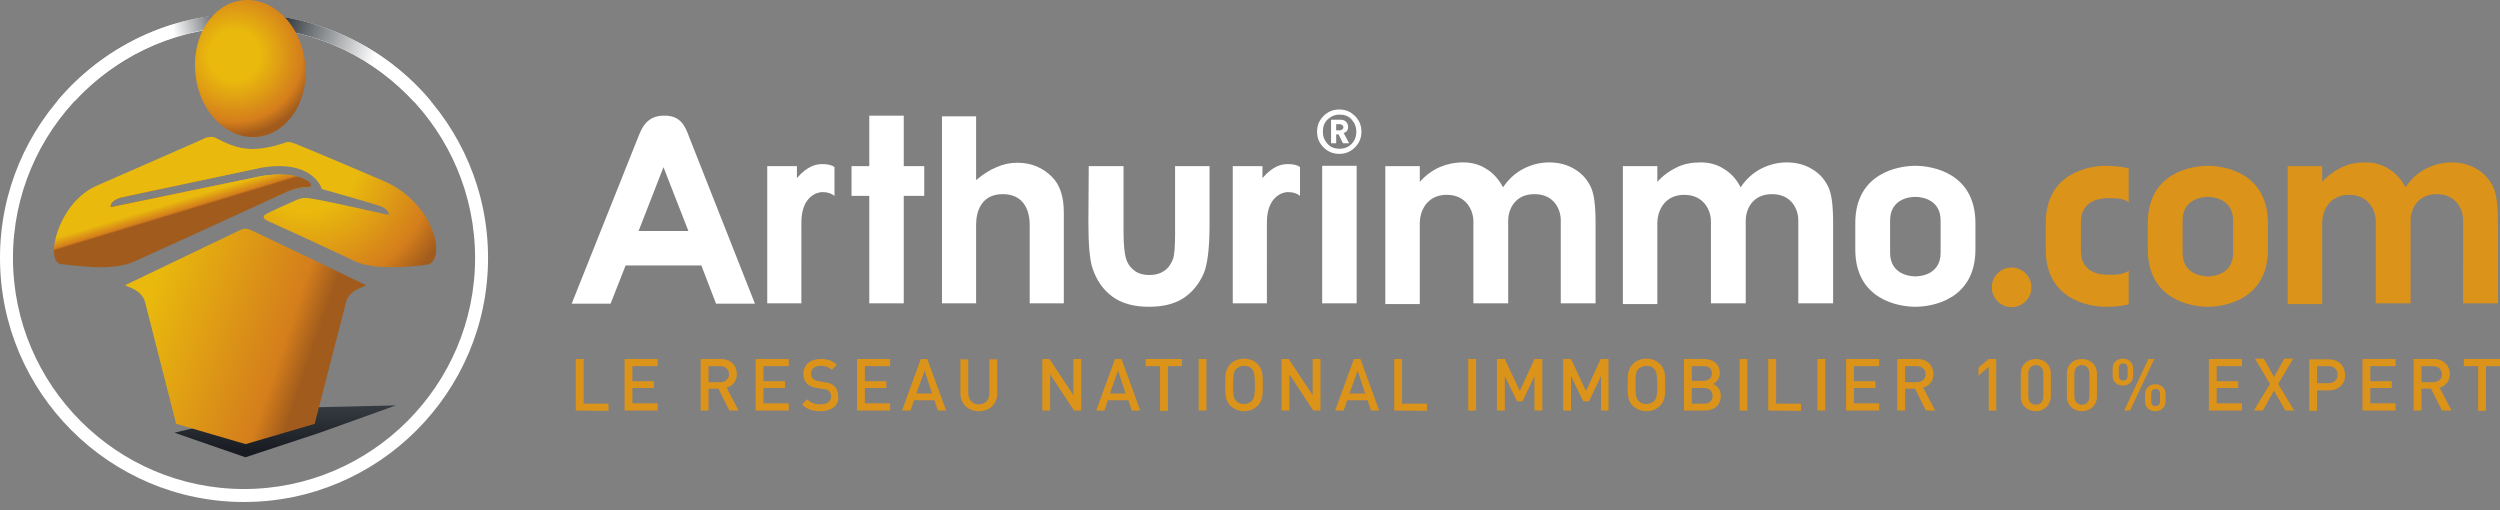
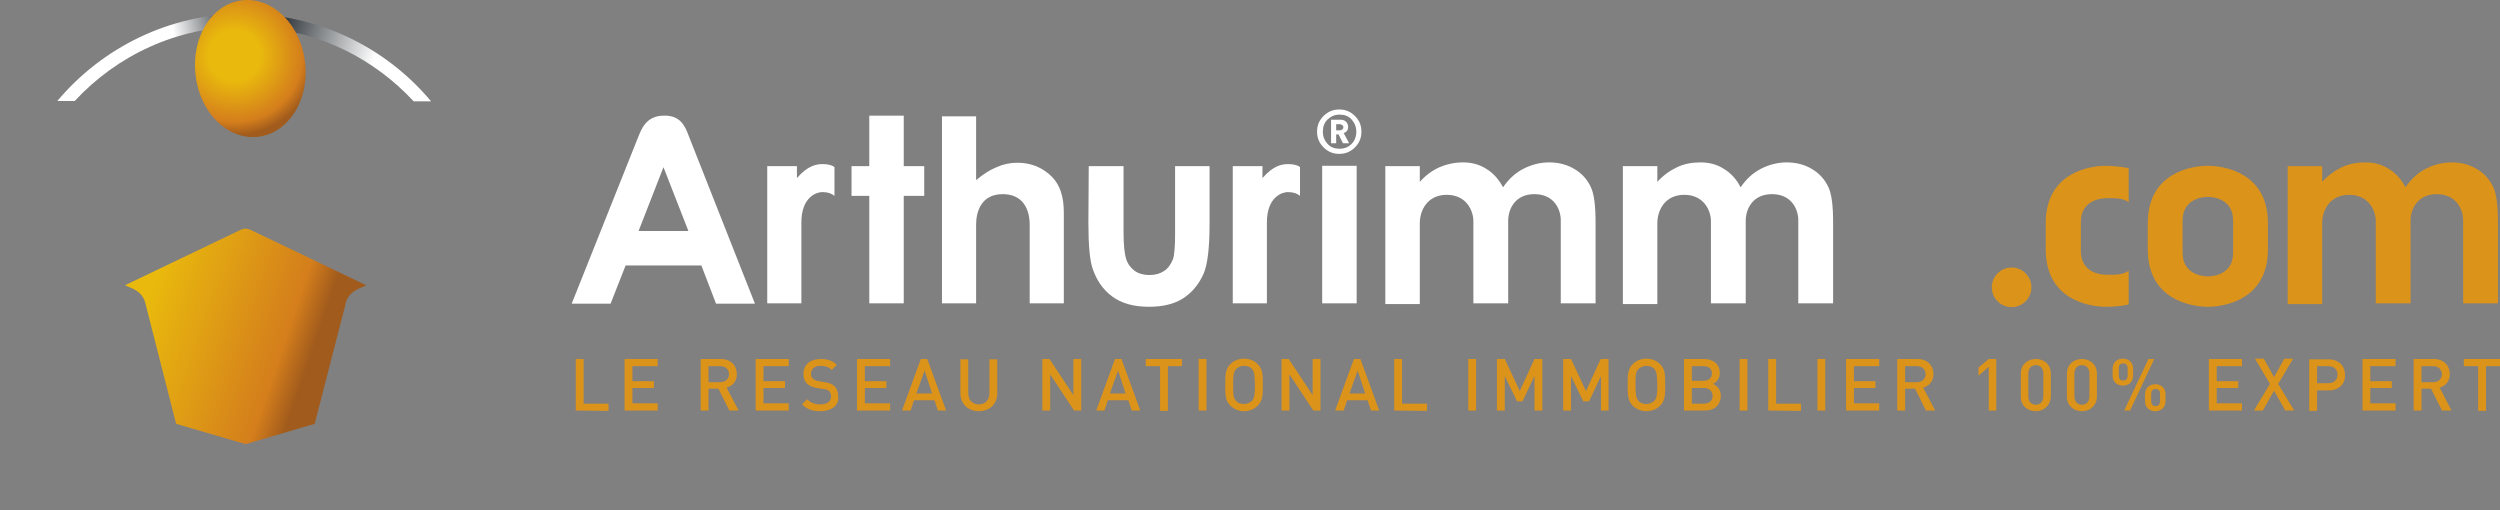
<svg xmlns="http://www.w3.org/2000/svg" width="250" height="51" viewBox="0 0 250 51">
  <rect x="0" y="0" width="250" height="51" fill="#808080" stroke="none" />
  <defs>
    <linearGradient id="tr5if0hhya" x1="50%" x2="50%" y1="89.164%" y2="-1.96%">
      <stop offset="0%" stop-color="#181B22" />
      <stop offset="100%" stop-color="#363C41" />
    </linearGradient>
    <linearGradient id="ppt9d5pucb" x1="8.059%" x2="83.796%" y1="37.94%" y2="60.548%">
      <stop offset="1.23%" stop-color="#E9B90D" />
      <stop offset="75.46%" stop-color="#D47E1C" />
      <stop offset="90.8%" stop-color="#A15B1C" />
    </linearGradient>
    <linearGradient id="449121hdzd" x1="47.129%" x2="51.661%" y1="48.968%" y2="56.406%">
      <stop offset="1.23%" stop-color="#E9B90D" />
      <stop offset="75.46%" stop-color="#D47E1C" />
      <stop offset="90.8%" stop-color="#A15B1C" />
    </linearGradient>
    <linearGradient id="v6aq13t18e" x1="63.767%" x2="95.238%" y1="48.223%" y2="44.924%">
      <stop offset="0%" stop-color="#FFF" />
      <stop offset="100%" stop-color="#363C41" />
    </linearGradient>
    <linearGradient id="vwqxdtvadf" x1="66.961%" x2="9.607%" y1="52.364%" y2="43.103%">
      <stop offset="0%" stop-color="#FFF" />
      <stop offset="100%" stop-color="#363C41" />
    </linearGradient>
    <radialGradient id="fl08g4xufc" cx="59.946%" cy="14.647%" r="132.824%" fx="59.946%" fy="14.647%" gradientTransform="matrix(.378 0 0 1 .373 0)">
      <stop offset="31.29%" stop-color="#E9B90D" />
      <stop offset="74.23%" stop-color="#D47E1C" />
      <stop offset="90.18%" stop-color="#A15B1C" />
    </radialGradient>
    <radialGradient id="gb1qrjryjg" cx="36.633%" cy="41.007%" r="75.91%" fx="36.633%" fy="41.007%" gradientTransform="matrix(1 0 0 .808 0 .079)">
      <stop offset="28.83%" stop-color="#E9B90D" />
      <stop offset="75.46%" stop-color="#D47E1C" />
      <stop offset="90.8%" stop-color="#A15B1C" />
    </radialGradient>
  </defs>
  <g fill="none" fill-rule="evenodd">
    <g fill-rule="nonzero">
      <g>
        <g>
          <g>
            <path fill="#DC931A" d="M57.577 41.052L57.577 35.899 58.362 35.899 58.362 40.37 60.853 40.37 60.853 41.087zM62.457 41.052L62.457 35.899 65.768 35.899 65.768 36.616 63.242 36.616 63.242 38.117 65.392 38.117 65.392 38.8 63.242 38.8 63.242 40.336 65.768 40.336 65.768 41.052zM72.935 41.052l-1.092-2.184h-.99v2.184h-.785V35.9h2.014c.99 0 1.604.648 1.604 1.501 0 .751-.444 1.195-1.024 1.366l1.195 2.286h-.922zm-.921-4.436h-1.16v1.604h1.16c.512 0 .887-.308.887-.82 0-.477-.375-.784-.887-.784zM75.563 41.052L75.563 35.899 78.874 35.899 78.874 36.616 76.348 36.616 76.348 38.117 78.498 38.117 78.498 38.8 76.348 38.8 76.348 40.336 78.874 40.336 78.874 41.052zM82.048 41.12c-.785 0-1.331-.17-1.843-.682l.512-.512c.375.376.785.512 1.33.512.683 0 1.059-.307 1.059-.785 0-.239-.068-.41-.205-.546-.136-.137-.273-.17-.58-.205l-.615-.102c-.41-.068-.75-.205-.99-.41-.238-.239-.375-.58-.375-.99 0-.887.649-1.501 1.74-1.501.684 0 1.161.17 1.605.58l-.512.512c-.307-.307-.683-.41-1.126-.41-.615 0-.956.342-.956.82 0 .17.068.34.205.477.136.103.341.205.58.24l.58.102c.478.068.751.17.956.375.273.239.41.614.41 1.058.102.887-.683 1.468-1.775 1.468zM85.7 41.052L85.7 35.899 89.01 35.899 89.01 36.616 86.485 36.616 86.485 38.117 88.635 38.117 88.635 38.8 86.485 38.8 86.485 40.336 89.01 40.336 89.01 41.052zM93.788 41.052l-.34-1.024h-2.049l-.341 1.024h-.853l1.877-5.153h.648l1.878 5.153h-.82zm-1.33-3.993l-.82 2.287h1.57l-.75-2.287zM97.884 41.12c-1.058 0-1.843-.716-1.843-1.774v-3.413h.785v3.379c0 .682.41 1.126 1.058 1.126.648 0 1.058-.444 1.058-1.126v-3.38h.785v3.414c0 1.058-.785 1.775-1.843 1.775zM107.406 41.052L105.017 37.435 105.017 41.052 104.232 41.052 104.232 35.899 104.949 35.899 107.338 39.517 107.338 35.899 108.123 35.899 108.123 41.052zM113.174 41.052l-.341-1.024h-2.048l-.341 1.024h-.82l1.878-5.153h.648l1.877 5.153h-.853zm-1.365-3.993l-.82 2.287h1.57l-.75-2.287zM116.792 36.616L116.792 41.087 116.007 41.087 116.007 36.616 114.573 36.616 114.573 35.899 118.191 35.899 118.191 36.616zM119.863 41.052L119.863 35.899 120.648 35.899 120.648 41.052zM125.768 40.575c-.341.34-.82.546-1.365.546-.546 0-.99-.205-1.365-.546-.512-.512-.512-1.093-.512-2.082 0-.99 0-1.57.512-2.082.34-.342.819-.546 1.365-.546s1.024.204 1.365.546c.512.512.512 1.092.512 2.082 0 .99 0 1.57-.512 2.082zm-.58-3.686c-.17-.205-.478-.308-.785-.308-.307 0-.58.137-.785.308-.24.273-.307.58-.307 1.604s.034 1.33.307 1.604c.17.205.478.307.785.307.307 0 .58-.137.785-.307.239-.273.307-.58.307-1.604-.034-1.058-.068-1.331-.307-1.604zM131.331 41.052L128.942 37.435 128.942 41.052 128.157 41.052 128.157 35.899 128.874 35.899 131.263 39.517 131.263 35.899 132.048 35.899 132.048 41.052zM137.099 41.052l-.341-1.024h-2.048l-.341 1.024h-.854l1.877-5.153h.649l1.877 5.153h-.819zm-1.331-3.993l-.82 2.287h1.57l-.75-2.287zM139.42 41.052L139.42 35.899 140.205 35.899 140.205 40.37 142.696 40.37 142.696 41.087zM146.826 41.052L146.826 35.899 147.611 35.899 147.611 41.052zM153.447 41.052L153.447 37.605 152.253 40.131 151.706 40.131 150.478 37.605 150.478 41.052 149.693 41.052 149.693 35.899 150.478 35.899 151.98 39.107 153.447 35.899 154.232 35.899 154.232 41.052zM160.102 41.052L160.102 37.605 158.908 40.131 158.328 40.131 157.099 37.605 157.099 41.052 156.314 41.052 156.314 35.899 157.099 35.899 158.601 39.107 160.068 35.899 160.853 35.899 160.853 41.052zM166.007 40.575c-.341.34-.82.546-1.365.546-.546 0-.99-.205-1.366-.546-.511-.512-.511-1.093-.511-2.082 0-.99 0-1.57.511-2.082.342-.342.82-.546 1.366-.546.546 0 1.024.204 1.365.546.512.512.512 1.092.512 2.082 0 .99 0 1.57-.512 2.082zm-.58-3.686c-.171-.205-.478-.308-.785-.308-.308 0-.58.137-.785.308-.273.273-.308.58-.308 1.604s.069 1.33.308 1.604c.17.205.477.307.785.307.307 0 .58-.137.785-.307.239-.273.307-.58.307-1.604-.034-1.058-.068-1.331-.307-1.604zM170.478 41.052h-2.082V35.9h2.014c.955 0 1.57.546 1.57 1.4 0 .545-.342.955-.683 1.091.41.17.785.546.785 1.195-.034.99-.683 1.467-1.604 1.467zm-.137-4.436h-1.16v1.467h1.16c.512 0 .854-.273.854-.75 0-.479-.342-.717-.854-.717zm.069 2.184h-1.23v1.57h1.23c.546 0 .853-.342.853-.785 0-.444-.307-.785-.853-.785zM173.959 41.052L173.959 35.899 174.744 35.899 174.744 41.052zM176.826 41.052L176.826 35.899 177.611 35.899 177.611 40.37 180.102 40.37 180.102 41.087zM181.741 41.052L181.741 35.899 182.526 35.899 182.526 41.052zM184.608 41.052L184.608 35.899 187.918 35.899 187.918 36.616 185.392 36.616 185.392 38.117 187.543 38.117 187.543 38.8 185.392 38.8 185.392 40.336 187.918 40.336 187.918 41.052zM192.594 41.052l-1.092-2.184h-.99v2.184h-.785V35.9h2.014c.99 0 1.604.648 1.604 1.501 0 .751-.444 1.195-1.024 1.366l1.194 2.286h-.921zm-.922-4.436h-1.16v1.604h1.16c.512 0 .888-.308.888-.82 0-.477-.376-.784-.888-.784zM198.874 41.052L198.874 36.684 197.85 37.571 197.85 36.752 198.874 35.899 199.625 35.899 199.625 41.052zM203.584 41.12c-.82 0-1.502-.545-1.502-1.467v-2.287c0-.921.683-1.467 1.502-1.467s1.501.546 1.501 1.467v2.287c-.034.887-.682 1.468-1.501 1.468zm.75-3.754c0-.512-.273-.853-.75-.853-.478 0-.751.341-.751.853v2.253c0 .512.273.853.75.853.478 0 .751-.341.751-.853v-2.253zM208.191 41.12c-.819 0-1.502-.545-1.502-1.467v-2.287c0-.921.683-1.467 1.502-1.467.82 0 1.502.546 1.502 1.467v2.287c0 .887-.683 1.468-1.502 1.468zm.751-3.754c0-.512-.273-.853-.75-.853-.479 0-.752.341-.752.853v2.253c0 .512.273.853.751.853s.751-.341.751-.853v-2.253zM212.287 38.56c-.58 0-1.024-.375-1.024-.989v-.717c0-.614.443-.99 1.024-.99.58 0 1.024.376 1.024.99v.717c0 .614-.444.99-1.024.99zm.478-1.706c0-.34-.137-.512-.444-.512s-.444.171-.444.512v.683c0 .341.137.512.444.512s.444-.17.444-.512v-.683zm.238 4.198h-.58l2.423-5.153h.58l-2.423 5.153zm2.526.069c-.58 0-1.024-.376-1.024-.99v-.717c0-.614.444-.99 1.024-.99.58 0 1.024.376 1.024.99v.717c0 .614-.444.99-1.024.99zm.478-1.707c0-.341-.137-.512-.444-.512s-.444.17-.444.512v.683c0 .341.137.512.444.512s.444-.205.444-.512v-.683zM220.887 41.052L220.887 35.899 224.198 35.899 224.198 36.616 221.672 36.616 221.672 38.117 223.823 38.117 223.823 38.8 221.672 38.8 221.672 40.336 224.198 40.336 224.198 41.052zM228.532 41.052L227.406 39.073 226.28 41.052 225.392 41.052 226.997 38.39 225.495 35.865 226.382 35.865 227.406 37.708 228.43 35.865 229.317 35.865 227.816 38.39 229.42 41.052zM232.901 39.039h-1.195v2.048h-.784v-5.154h1.945c1.024 0 1.638.683 1.638 1.57.034.853-.614 1.536-1.604 1.536zm-.068-2.423h-1.127v1.706h1.127c.546 0 .921-.307.921-.853s-.375-.853-.921-.853zM236.246 41.052L236.246 35.899 239.556 35.899 239.556 36.616 237.031 36.616 237.031 38.117 239.181 38.117 239.181 38.8 237.031 38.8 237.031 40.336 239.556 40.336 239.556 41.052zM244.198 41.052l-1.092-2.184h-.956v2.184h-.785V35.9h2.014c.99 0 1.604.648 1.604 1.501 0 .751-.444 1.195-1.024 1.366l1.195 2.286h-.956zm-.887-4.436h-1.16v1.604h1.16c.512 0 .887-.308.887-.82-.034-.477-.375-.784-.887-.784zM248.601 36.616L248.601 41.087 247.816 41.087 247.816 36.616 246.382 36.616 246.382 35.899 250 35.899 250 36.616z" transform="translate(-37 -62) translate(-257 -660) translate(256 707) translate(38 15)" />
            <path fill="#FFF" d="M68.908 13.68l6.587 16.69h-3.89l-1.468-3.823H62.56l-1.502 3.823h-3.89l6.62-16.587c.342-.853.82-2.219 2.594-2.219 1.638-.034 2.116.99 2.526 2.116zm-2.56 3.038L63.857 23.1h4.983l-2.492-6.382zM76.758 16.616h2.935v1.194c1.058-1.229 1.911-1.4 2.56-1.4.512 0 .99.103 1.194.308v2.867c-.307-.24-.648-.376-1.229-.376-.512 0-2.081.444-2.081 3.038V30.336h-3.413v-13.72h.034zM123.276 16.616h2.97v1.194c1.058-1.229 1.911-1.4 2.56-1.4.511 0 .99.103 1.194.308v2.867c-.307-.24-.648-.376-1.229-.376-.512 0-2.082.444-2.082 3.038V30.336h-3.413v-13.72zM86.928 11.564L90.375 11.564 90.375 16.616 92.423 16.616 92.423 19.585 90.375 19.585 90.375 30.336 86.928 30.336 86.928 19.585 85.154 19.585 85.154 16.616 86.928 16.616zM100.273 19.414c-2.184 0-2.662 1.809-2.662 3.038v7.884h-3.413V11.633h3.413v6.382c.683-.58 1.365-1.024 2.048-1.297.682-.307 1.365-.444 2.082-.444 1.365 0 2.525.478 3.447 1.4.819.819 1.194 2.013 1.194 3.583v9.079h-3.413v-7.85c0-1.57-.682-3.072-2.696-3.072zM108.874 16.616h3.48v6.62c0 1.298.103 2.185.274 2.697.17.512.478.887.853 1.16.376.273.888.41 1.468.41s1.058-.137 1.467-.41c.41-.273.683-.682.888-1.194.136-.41.205-1.229.205-2.526v-6.757h3.447v5.802c0 2.389-.205 4.027-.58 4.914-.478 1.092-1.161 1.912-2.048 2.492-.888.58-2.048.853-3.447.853-1.502 0-2.73-.341-3.652-1.024-.922-.683-1.57-1.604-1.98-2.833-.273-.819-.41-2.355-.41-4.539l.035-5.665zM153.447 19.414c-1.945 0-2.628 1.502-2.628 2.662v8.26h-3.481V22.11c0-1.023-.683-2.628-2.662-2.628-1.98 0-2.696 1.605-2.696 2.833v8.089h-3.448V16.616h3.448v1.57c.58-.649 1.228-1.127 1.979-1.468.717-.307 1.502-.478 2.355-.478s1.638.205 2.32.649c.683.41 1.23 1.023 1.673 1.843.546-.82 1.229-1.434 2.014-1.843.785-.41 1.672-.649 2.594-.649.99 0 1.843.239 2.56.683.75.443 1.262 1.058 1.603 1.774.342.717.478 1.912.478 3.584v8.055h-3.48V22.11c.033-1.092-.615-2.696-2.629-2.696zM177.201 19.414c-1.945 0-2.628 1.502-2.628 2.662v8.26h-3.48V22.11c0-1.023-.683-2.628-2.663-2.628-1.98 0-2.696 1.605-2.696 2.833v8.089h-3.447V16.616h3.447v1.57c.58-.649 1.263-1.127 1.98-1.468.716-.341 1.501-.478 2.354-.478.854 0 1.638.205 2.321.649.683.41 1.263 1.023 1.672 1.843.547-.82 1.23-1.434 2.014-1.843.785-.41 1.672-.649 2.594-.649.99 0 1.843.239 2.56.683.75.443 1.262 1.058 1.604 1.774.341.717.478 1.912.478 3.584v8.055h-3.482V22.11c.034-1.092-.614-2.696-2.628-2.696z" transform="translate(-37 -62) translate(-257 -660) translate(256 707) translate(38 15)" />
            <path fill="#DC931A" d="M201.16 26.752c.546 0 1.024.205 1.4.58.375.376.58.853.58 1.4 0 .546-.205 1.023-.58 1.399-.376.375-.854.58-1.4.58-.546 0-1.023-.205-1.399-.58-.375-.376-.58-.853-.58-1.4 0-.546.205-1.023.58-1.399.376-.375.853-.58 1.4-.58zM243.686 19.414c-1.945 0-2.628 1.502-2.628 2.662v8.26h-3.481V22.11c0-1.023-.683-2.628-2.662-2.628-1.98 0-2.697 1.605-2.697 2.833v8.089h-3.447V16.616h3.447v1.57c.58-.649 1.263-1.127 1.98-1.468.717-.341 1.502-.478 2.355-.478s1.638.205 2.32.649c.683.41 1.264 1.023 1.673 1.843.546-.82 1.229-1.434 2.014-1.843.785-.41 1.672-.649 2.594-.649.99 0 1.843.239 2.56.683.75.443 1.262 1.058 1.603 1.774.342.717.478 1.912.478 3.584v8.055h-3.481V22.11c.034-1.092-.648-2.696-2.628-2.696z" transform="translate(-37 -62) translate(-257 -660) translate(256 707) translate(38 15)" />
-             <path fill="#FFF" d="M197.543 24.943c0 5.051-4.369 5.734-6.007 5.734s-6.007-.683-6.007-5.734v-2.628c0-5.051 4.369-5.734 6.007-5.734s6.007.683 6.007 5.734v2.628zm-8.533.341c0 2.048 1.81 2.355 2.526 2.355.717 0 2.525-.307 2.525-2.355v-3.242c0-2.048-1.808-2.355-2.525-2.355-.751 0-2.526.307-2.526 2.355v3.242z" transform="translate(-37 -62) translate(-257 -660) translate(256 707) translate(38 15)" />
            <path fill="#DC931A" d="M226.792 24.943c0 5.051-4.369 5.734-6.007 5.734s-6.007-.683-6.007-5.734v-2.628c0-5.051 4.369-5.734 6.007-5.734s6.007.683 6.007 5.734v2.628zm-8.533.341c0 2.048 1.81 2.355 2.526 2.355.75 0 2.526-.307 2.526-2.355v-3.242c0-2.048-1.81-2.355-2.526-2.355-.717 0-2.526.307-2.526 2.355v3.242zM210.614 27.469c-.75 0-2.525-.307-2.525-2.355v-2.935c0-2.048 1.809-2.355 2.525-2.355.444 0 1.673-.103 2.253.41V16.82c-.717-.17-1.809-.239-2.287-.239-1.638 0-6.007.683-6.007 5.734v2.628c0 5.051 4.369 5.734 6.007 5.734.444 0 1.536-.034 2.287-.239v-3.379c-.58.512-1.809.41-2.253.41z" transform="translate(-37 -62) translate(-257 -660) translate(256 707) translate(38 15)" />
            <path fill="#FFF" d="M136.143 13.168c0 .615-.204 1.127-.648 1.57-.444.444-.956.649-1.57.649-.614 0-1.126-.205-1.57-.649-.444-.443-.649-.955-.649-1.57 0-.614.205-1.126.649-1.57.444-.443.956-.648 1.57-.648.614 0 1.126.205 1.57.648.444.444.648.956.648 1.57zm-.512 0c0-.477-.17-.887-.477-1.228-.308-.342-.717-.478-1.195-.478-.478 0-.853.17-1.194.478-.342.341-.478.716-.478 1.228s.17.888.478 1.23c.307.34.716.477 1.194.477s.887-.17 1.195-.478c.307-.307.477-.717.477-1.229zm-.716 1.16h-.615l-.443-.887h-.24v.888h-.511v-2.355h.955c.24 0 .41.068.547.205.136.136.204.307.204.512 0 .307-.136.512-.443.614l.546 1.024zm-.58-1.603c0-.103-.035-.17-.103-.205-.068-.034-.136-.102-.239-.102h-.375v.614h.375c.103 0 .17-.034.24-.102.067-.035.101-.103.101-.205zM132.218 16.581L135.666 16.581 135.666 30.336 132.218 30.336z" transform="translate(-37 -62) translate(-257 -660) translate(256 707) translate(38 15)" />
            <g>
-               <path fill="url(#tr5if0hhya)" d="M17.44 43.271L24.539 45.728 31.98 43.271 39.59 40.54 27.679 40.813z" transform="translate(-37 -62) translate(-257 -660) translate(256 707) translate(38 15)" />
-               <path fill="#FFF" d="M24.403 50.2C10.956 50.2 0 39.243 0 25.795 0 12.35 10.956 1.394 24.403 1.394s24.402 10.955 24.402 24.402c0 13.448-10.955 24.403-24.402 24.403zm0-47.51c-12.73 0-23.106 10.376-23.106 23.106 0 12.73 10.375 23.106 23.106 23.106 12.73 0 23.106-10.375 23.106-23.106 0-12.73-10.376-23.105-23.106-23.105z" transform="translate(-37 -62) translate(-257 -660) translate(256 707) translate(38 15)" />
              <path fill="url(#ppt9d5pucb)" d="M24.505 44.397l-6.894-2.014L14.505 30.2c-.41-1.433-2.218-1.57-1.945-1.706 0 0 11.126-5.325 11.399-5.461.273-.137.444-.17.58-.17h.034c.103 0 .273.033.58.17.308.136 11.4 5.46 11.4 5.46.273.171-1.57.308-1.945 1.707l-3.14 12.184-6.86 2.014h-.103z" transform="translate(-37 -62) translate(-257 -660) translate(256 707) translate(38 15)" />
-               <path fill="url(#fl08g4xufc)" d="M9.215 19.073c4.846-2.116 10.99-5.12 11.195-5.222.238-.102.682-.273 1.16-.034.82.41 1.809.921 3.003 1.058.854.102 2.15-.034 3.652-.512.478-.17.615-.273 1.365.034.99.376 8.908 3.754 8.908 3.754 4.983 2.253 6.11 7.714 4.335 8.294 0 0-5.017.785-7.304-.307-5.29-2.492-8.942-4.13-8.942-4.13s-.546-.341.102-.648c.649-.342 2.594-1.195 2.594-1.195.922-.444 1.16-.444 2.253-.239 1.775.307 7.338 1.57 7.338 1.57s.102-.58-.956-.921c-1.024-.342-5.734-1.673-5.734-1.673s-.853-3.106-6.314-2.082l-13.754 2.935s-1.126.24-1.092.956l15.12-3.106c1.365-.205 3.378-.307 4.71.58 0 0 .614.547-.41.547-.649 0-1.434.238-2.628.819-1.024.512-13.516 5.733-15.666 6.69" transform="translate(-37 -62) translate(-257 -660) translate(256 707) translate(38 15)" />
-               <path fill="url(#449121hdzd)" d="M24.608 14.875c-1.195-.137-2.219-.649-3.004-1.058-.17-.103-.307-.103-.478-.137l-.546.103c-.068.034-.102.034-.136.068-.24.102-5.905 2.594-10.751 4.71-3.96 1.706-5.256 7.68-3.584 7.85 1.673.17 5.12.716 7.27-.24 2.15-.955 13.481-6.143 14.505-6.62 1.194-.58 1.98-.82 2.628-.82 1.024 0 .41-.546.41-.546-1.332-.921-3.311-.819-4.71-.58l-15.154 3.106c-.034-.717 1.058-.956 1.058-.956l13.823-2.969c.034 0 .068 0 .102-.034v-1.877c-.546.034-1.024.034-1.433 0z" transform="translate(-37 -62) translate(-257 -660) translate(256 707) translate(38 15)" />
              <path fill="url(#v6aq13t18e)" d="M7.474 10.097c4.232-4.574 10.273-7.44 16.963-7.44h.307V1.36h-.307c-7.509 0-14.232 3.413-18.703 8.737h1.74z" transform="translate(-37 -62) translate(-257 -660) translate(256 707) translate(38 15)" />
              <path fill="url(#vwqxdtvadf)" d="M25.904 2.725c6.11.41 11.536 3.174 15.461 7.406h1.74C38.943 5.148 32.8 1.87 25.94 1.428v1.297h-.035z" transform="translate(-37 -62) translate(-257 -660) translate(256 707) translate(38 15)" />
              <path fill="url(#gb1qrjryjg)" d="M30.512 6.24c.444 3.754-1.672 7.1-4.71 7.44-3.037.342-5.836-2.423-6.246-6.177C19.113 3.714 21.195.37 24.232.028c3.038-.34 5.836 2.424 6.28 6.212z" transform="translate(-37 -62) translate(-257 -660) translate(256 707) translate(38 15)" />
            </g>
          </g>
        </g>
      </g>
    </g>
  </g>
</svg>